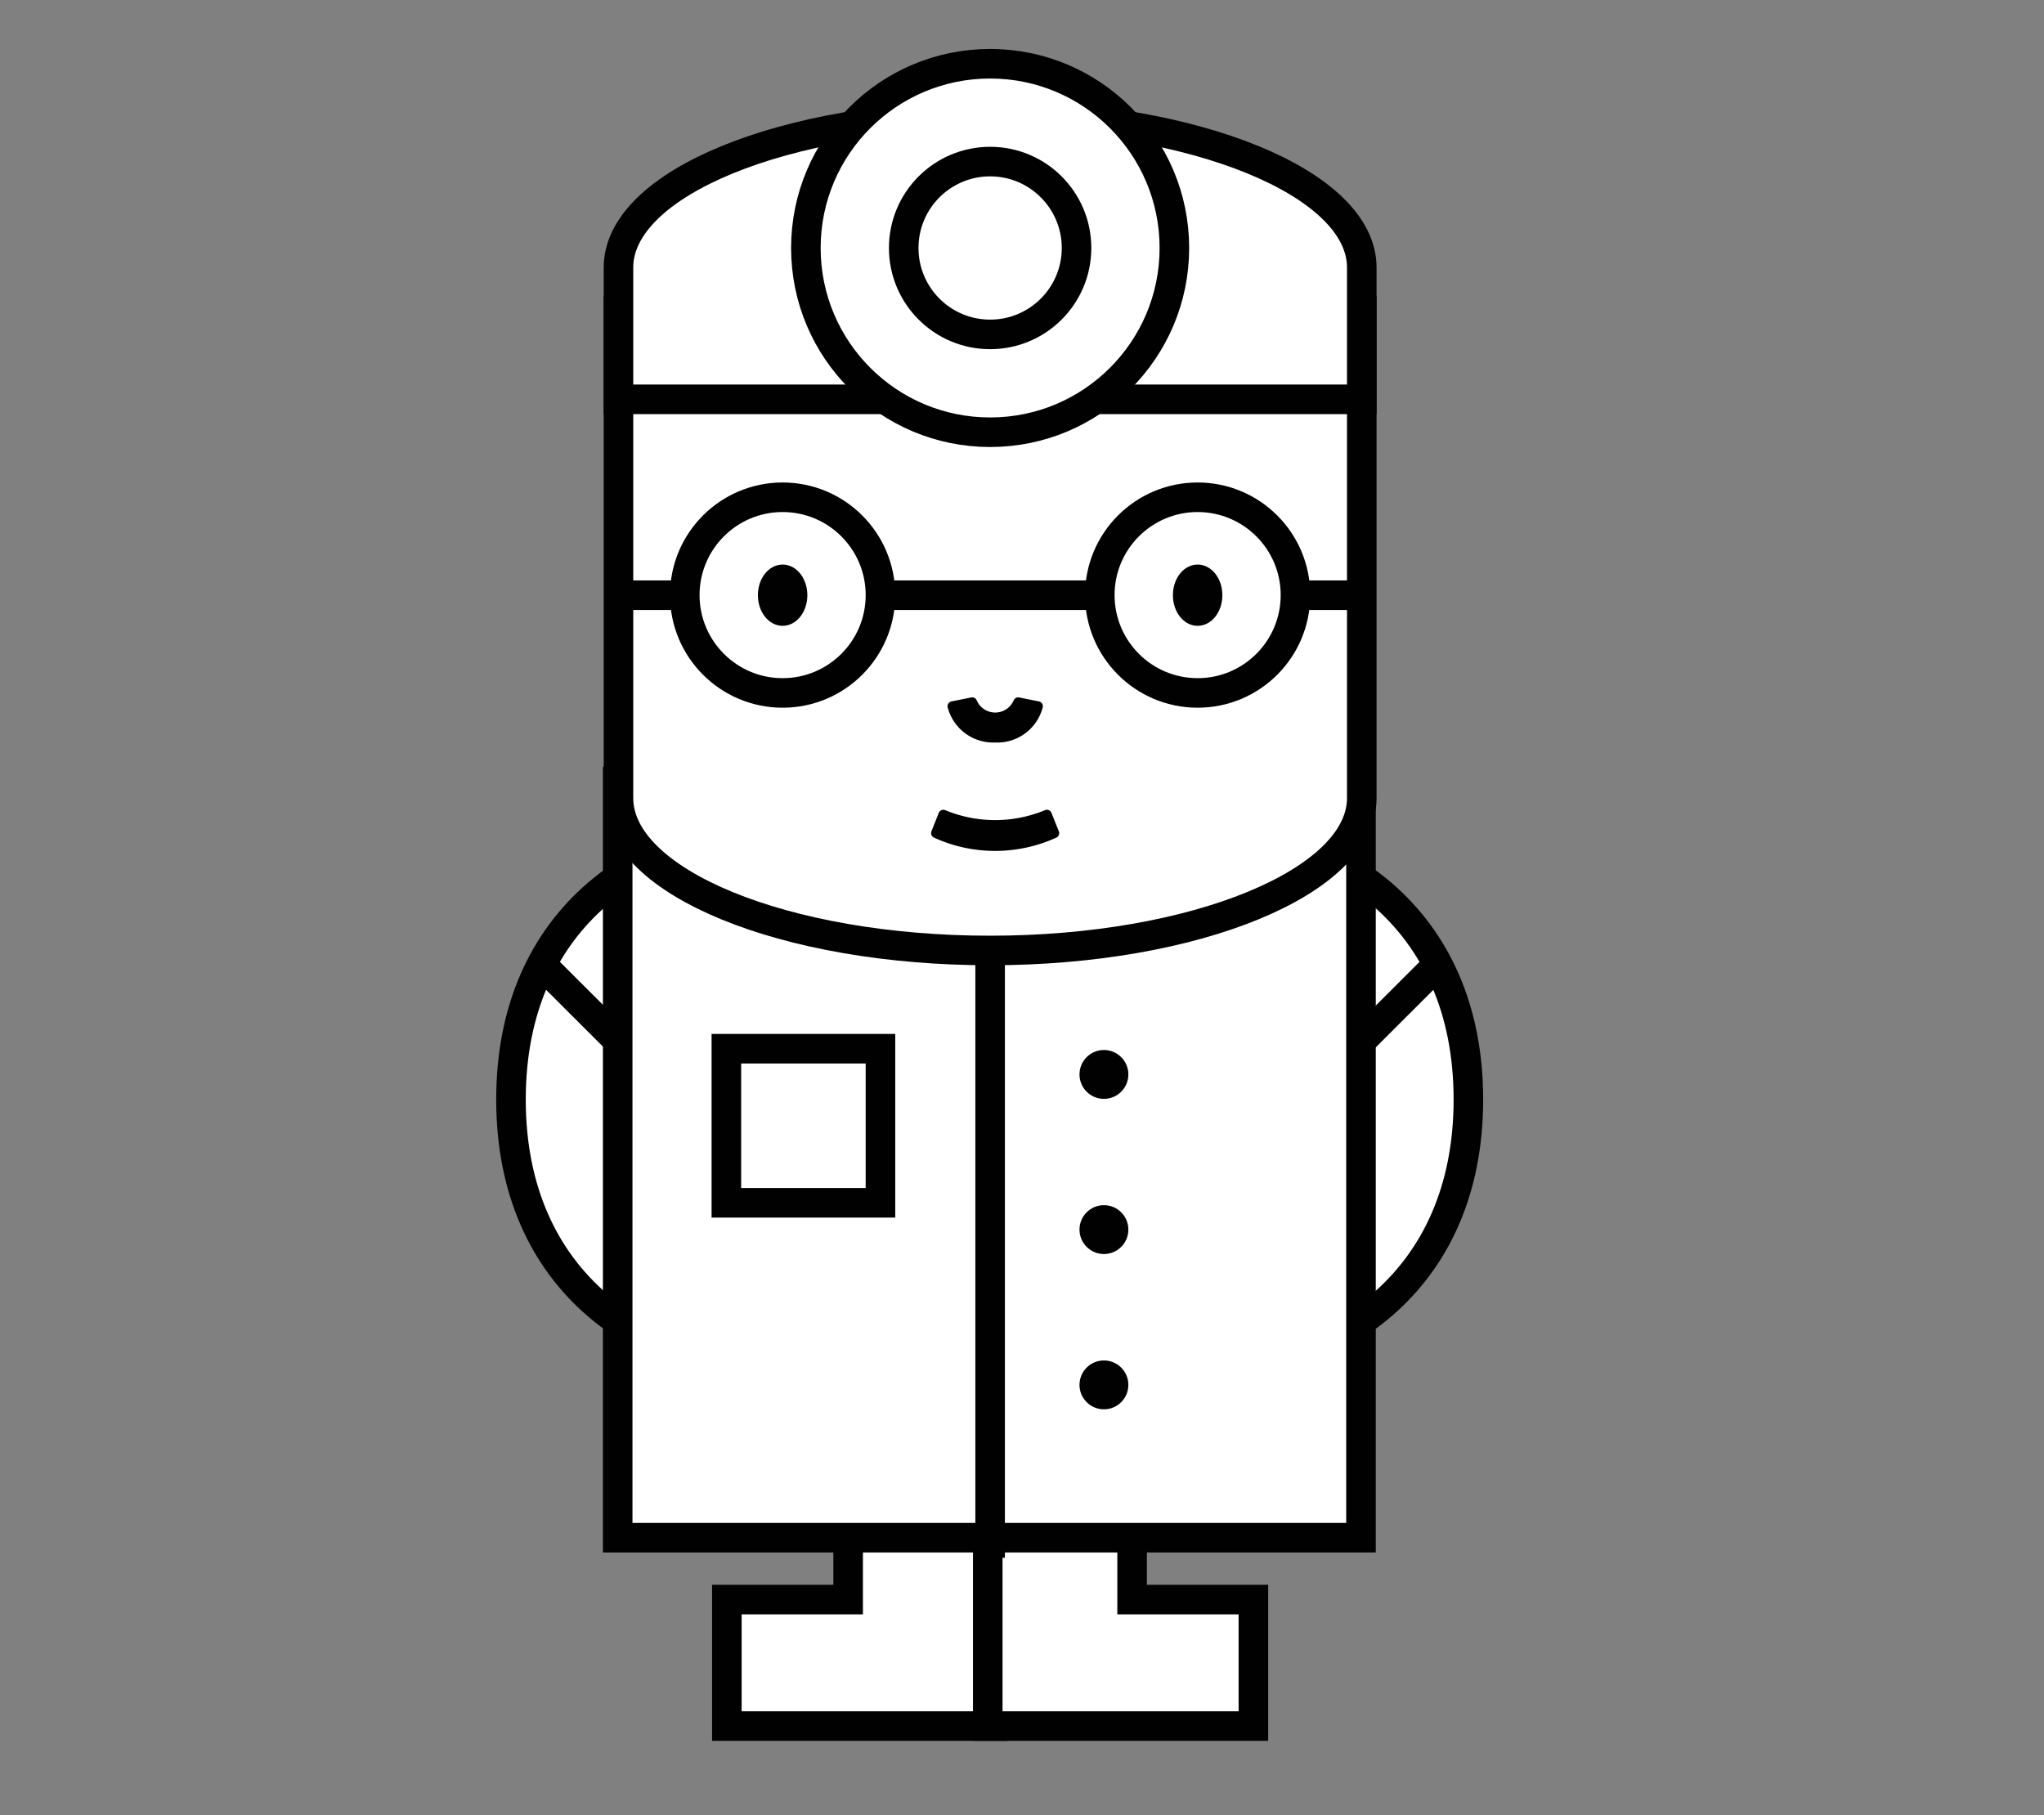
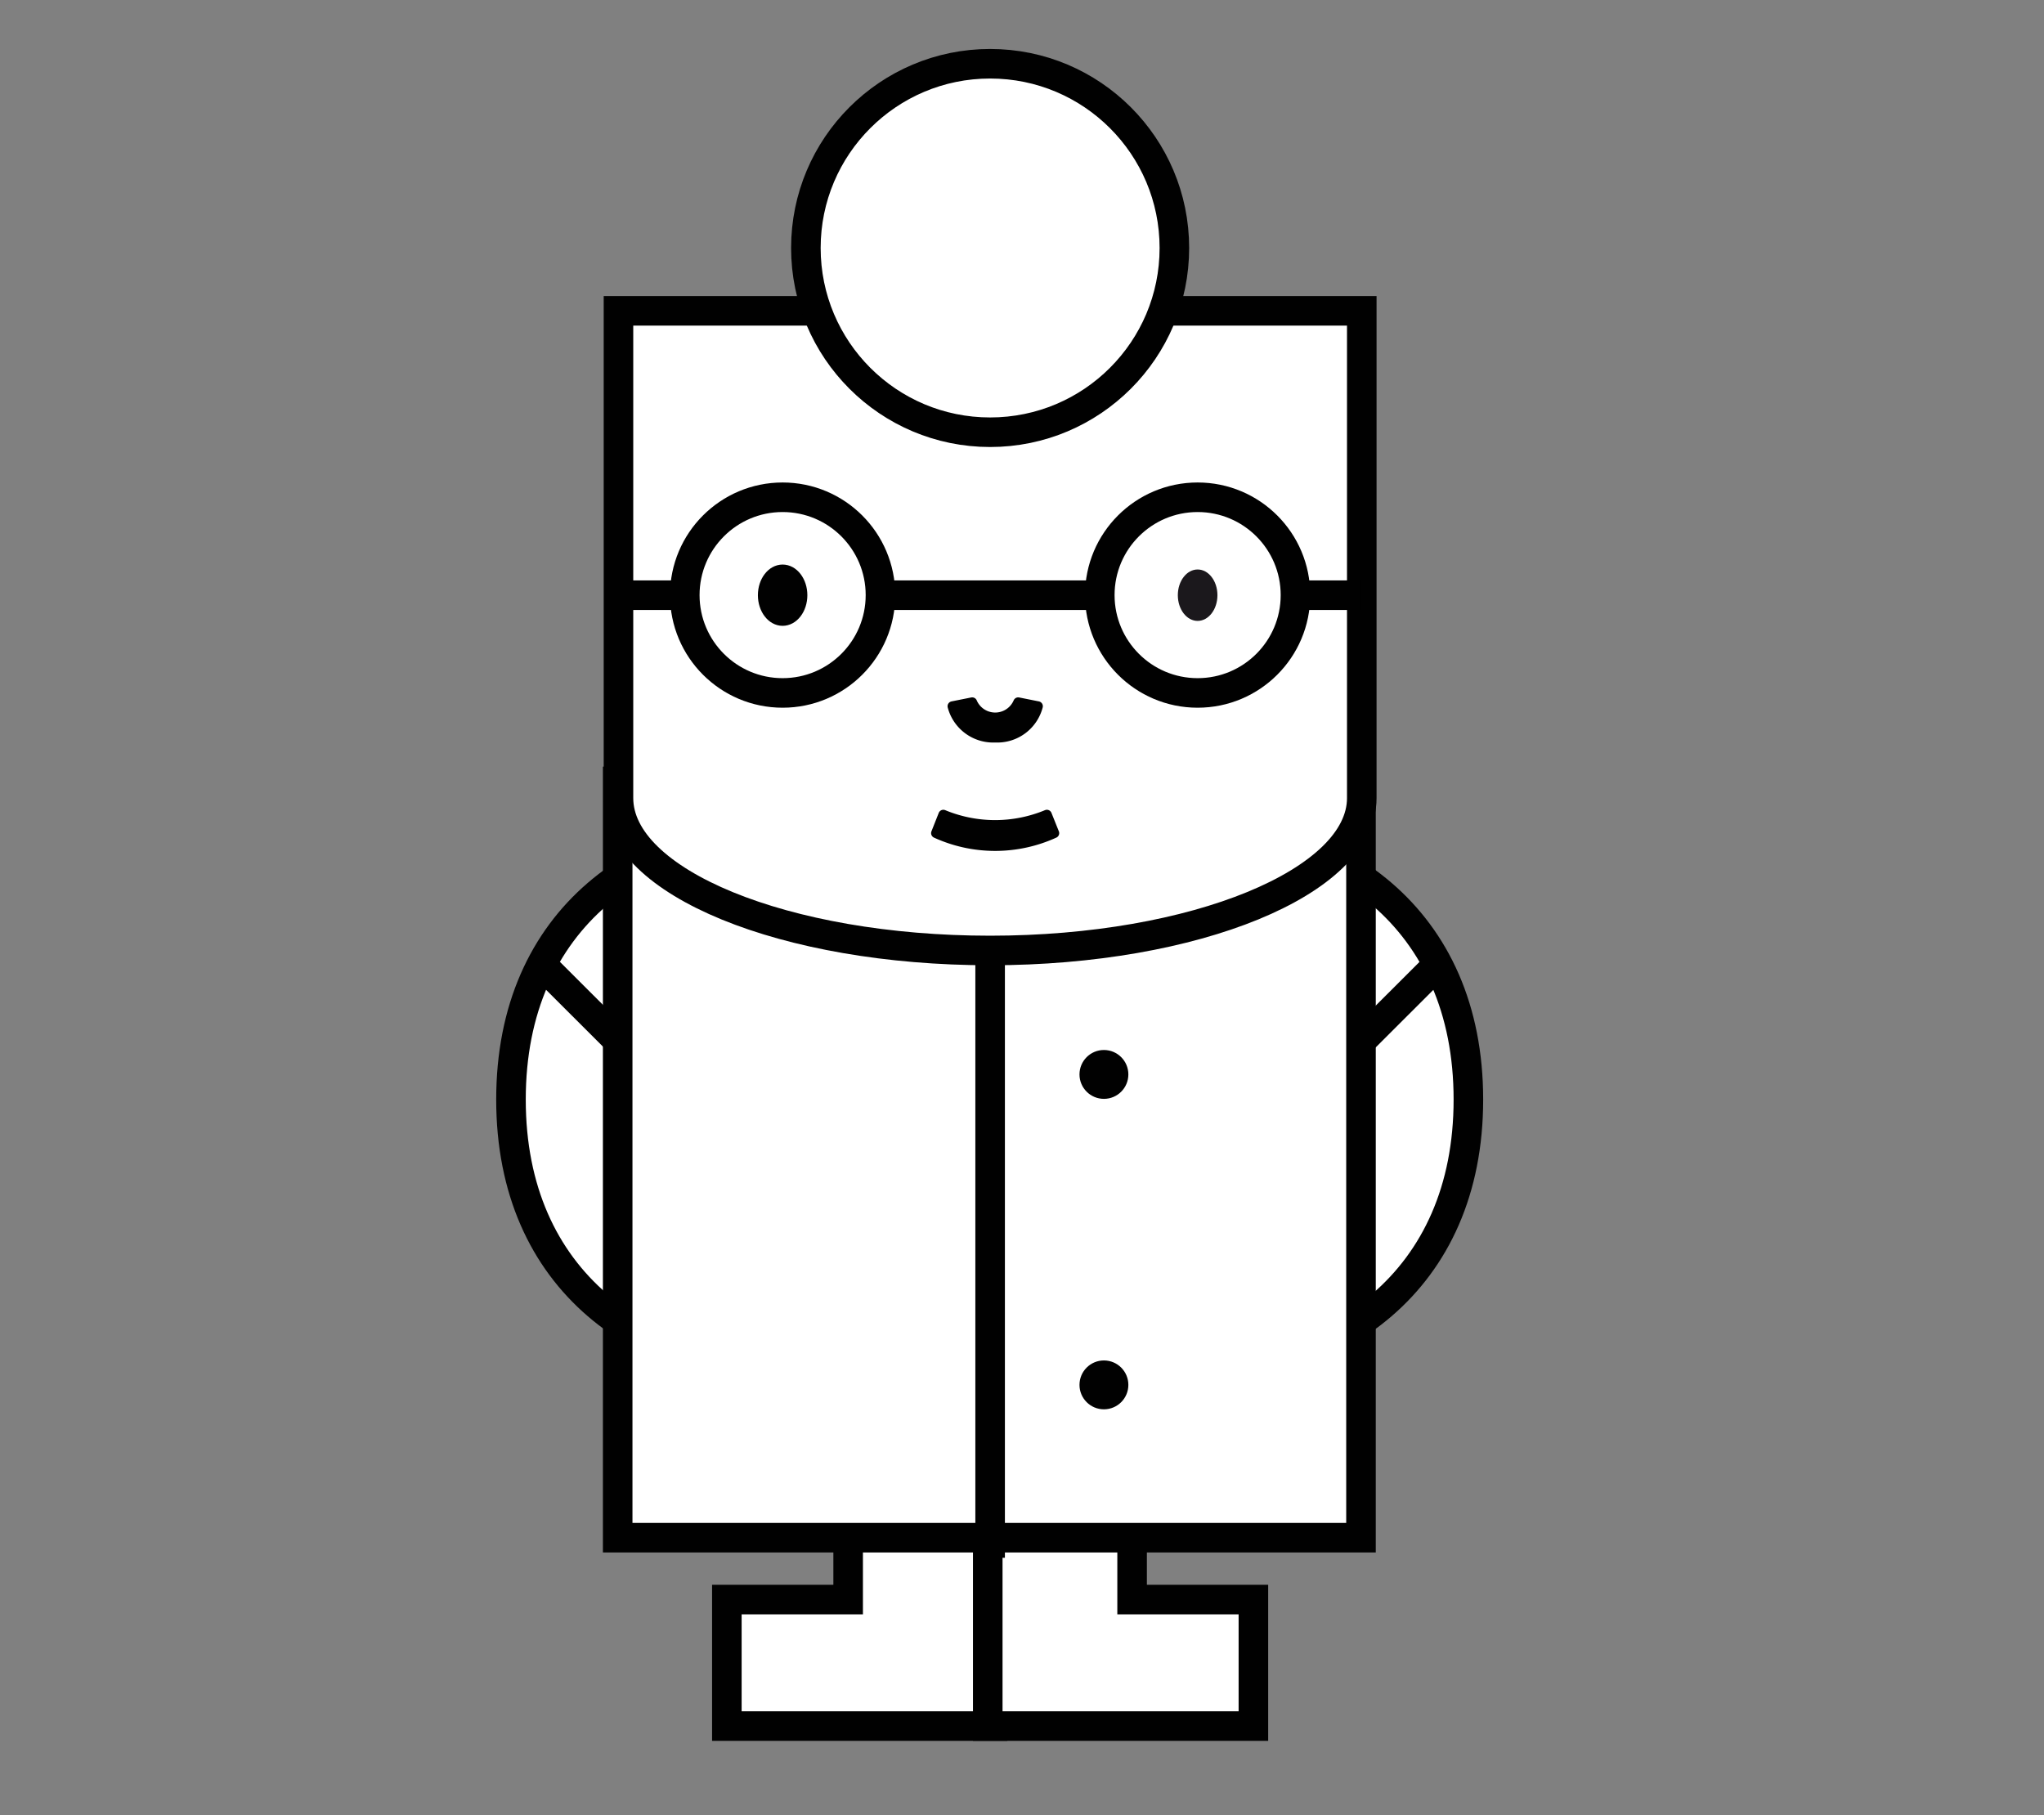
<svg xmlns="http://www.w3.org/2000/svg" id="Laag_1" data-name="Laag 1" viewBox="0 0 207.45 184.25">
  <rect x="0" y="0" width="207.45" height="184.25" fill="#808080" stroke="none" />
  <defs>
    <style>.cls-1{fill:#fff;}.cls-1,.cls-2,.cls-3,.cls-5,.cls-7{stroke:#010101;}.cls-1,.cls-5,.cls-7{stroke-miterlimit:10;}.cls-1,.cls-5{stroke-width:3px;}.cls-2,.cls-3,.cls-4,.cls-7{fill:#010101;}.cls-2{stroke-linecap:round;}.cls-2,.cls-3{stroke-linejoin:round;}.cls-5{fill:none;}.cls-6{fill:#1b181c;}</style>
  </defs>
  <title>Dokter</title>
  <polyline class="cls-1" points="86.08 152.58 86.08 162.35 73.77 162.35 73.77 175.19 100.74 175.19 100.74 144.61" />
  <polyline class="cls-1" points="114.9 152.58 114.9 162.35 127.21 162.35 127.21 175.19 100.25 175.19 100.25 144.61" />
  <path class="cls-1" d="M119,139.47v0H81.79v0c-16.53,0-29.93-9.43-29.93-27.87s13.4-27.87,29.93-27.87H119" />
  <line class="cls-1" x1="55.41" y1="98.33" x2="62.37" y2="105.28" />
  <path class="cls-1" d="M81.88,139.47v0H119.1v0c16.53,0,29.93-9.43,29.93-27.87s-13.4-27.87-29.93-27.87H81.88" />
  <line class="cls-1" x1="145.49" y1="98.33" x2="138.53" y2="105.28" />
  <rect class="cls-1" x="62.69" y="79.31" width="75.44" height="76.76" />
  <path class="cls-1" d="M62.77,81c0,8.55,16.89,15.47,37.72,15.47S138.21,89.5,138.21,81V31.55H62.77Z" />
-   <path class="cls-1" d="M138.21,27.15c0-8.54-16.89-15.47-37.72-15.47S62.77,18.6,62.77,27.15V40.53h75.44Z" />
  <path class="cls-2" d="M106.25,82.69a13.72,13.72,0,0,1-10.51,0L95,84.56a14.45,14.45,0,0,0,12,0Z" />
  <path class="cls-3" d="M101,74.86a4.27,4.27,0,0,1-4.33-3.18l2-.4a2.54,2.54,0,0,0,4.67,0l2,.4A4.26,4.26,0,0,1,101,74.86Z" />
  <line class="cls-1" x1="100.49" y1="97.33" x2="100.49" y2="158.11" />
-   <rect class="cls-1" x="73.72" y="106.44" width="15.64" height="15.64" />
  <circle class="cls-4" cx="112.04" cy="109.05" r="2.48" />
-   <circle class="cls-4" cx="112.04" cy="124.8" r="2.48" />
  <circle class="cls-4" cx="112.04" cy="140.56" r="2.48" />
  <circle class="cls-1" cx="100.49" cy="25.17" r="18.7" />
-   <circle class="cls-1" cx="100.49" cy="25.17" r="8.77" />
  <line class="cls-5" x1="62.86" y1="60.41" x2="138.12" y2="60.41" />
  <circle class="cls-1" cx="79.43" cy="60.4" r="9.93" />
  <circle class="cls-1" cx="121.55" cy="60.4" r="9.93" />
  <ellipse class="cls-6" cx="79.43" cy="60.41" rx="2.01" ry="2.61" />
  <ellipse class="cls-6" cx="121.55" cy="60.41" rx="2.01" ry="2.61" />
  <ellipse class="cls-7" cx="79.43" cy="60.41" rx="2.01" ry="2.61" />
-   <ellipse class="cls-7" cx="121.55" cy="60.41" rx="2.01" ry="2.61" />
</svg>